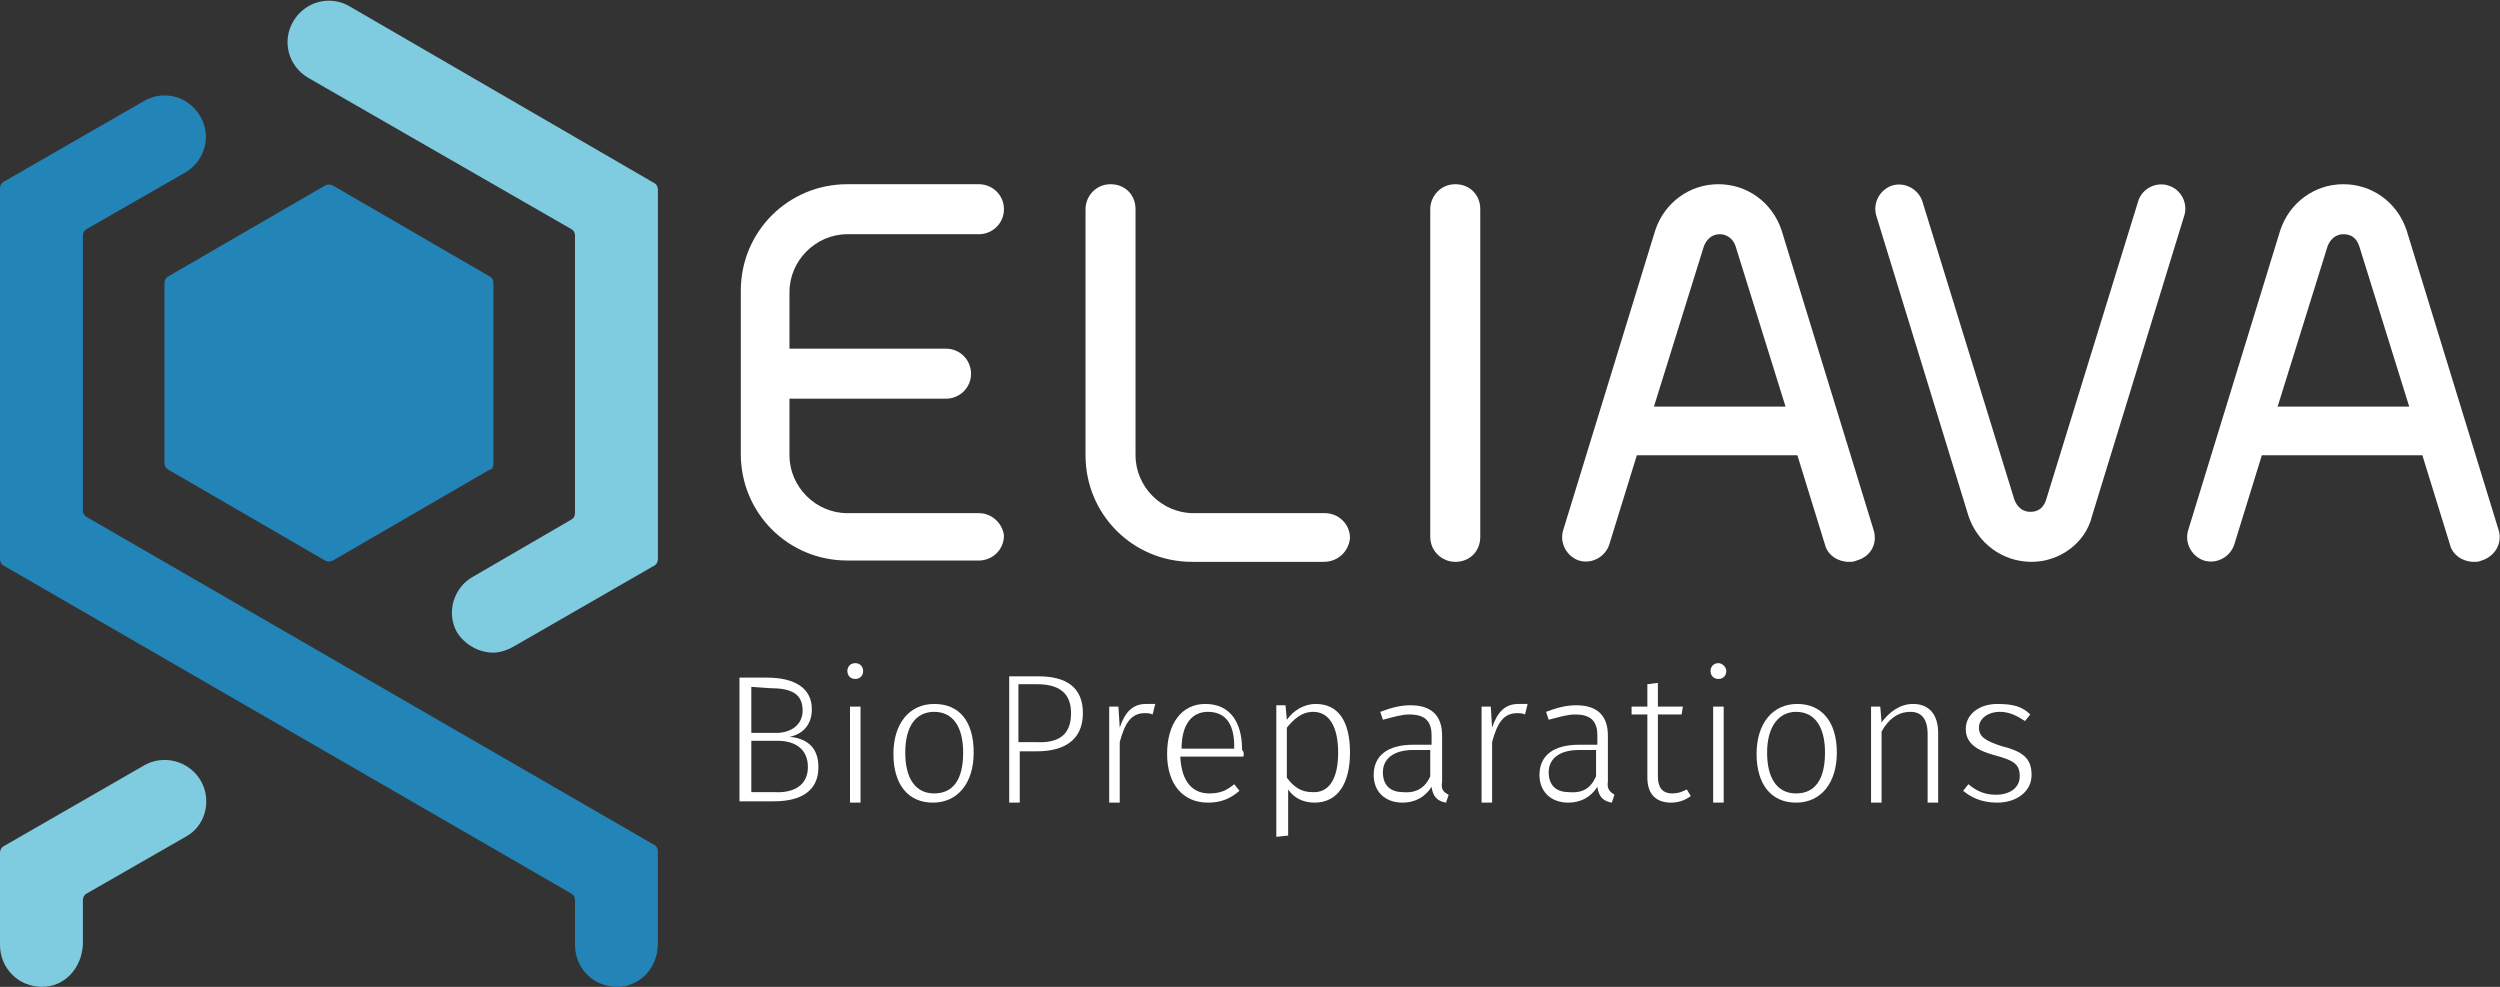
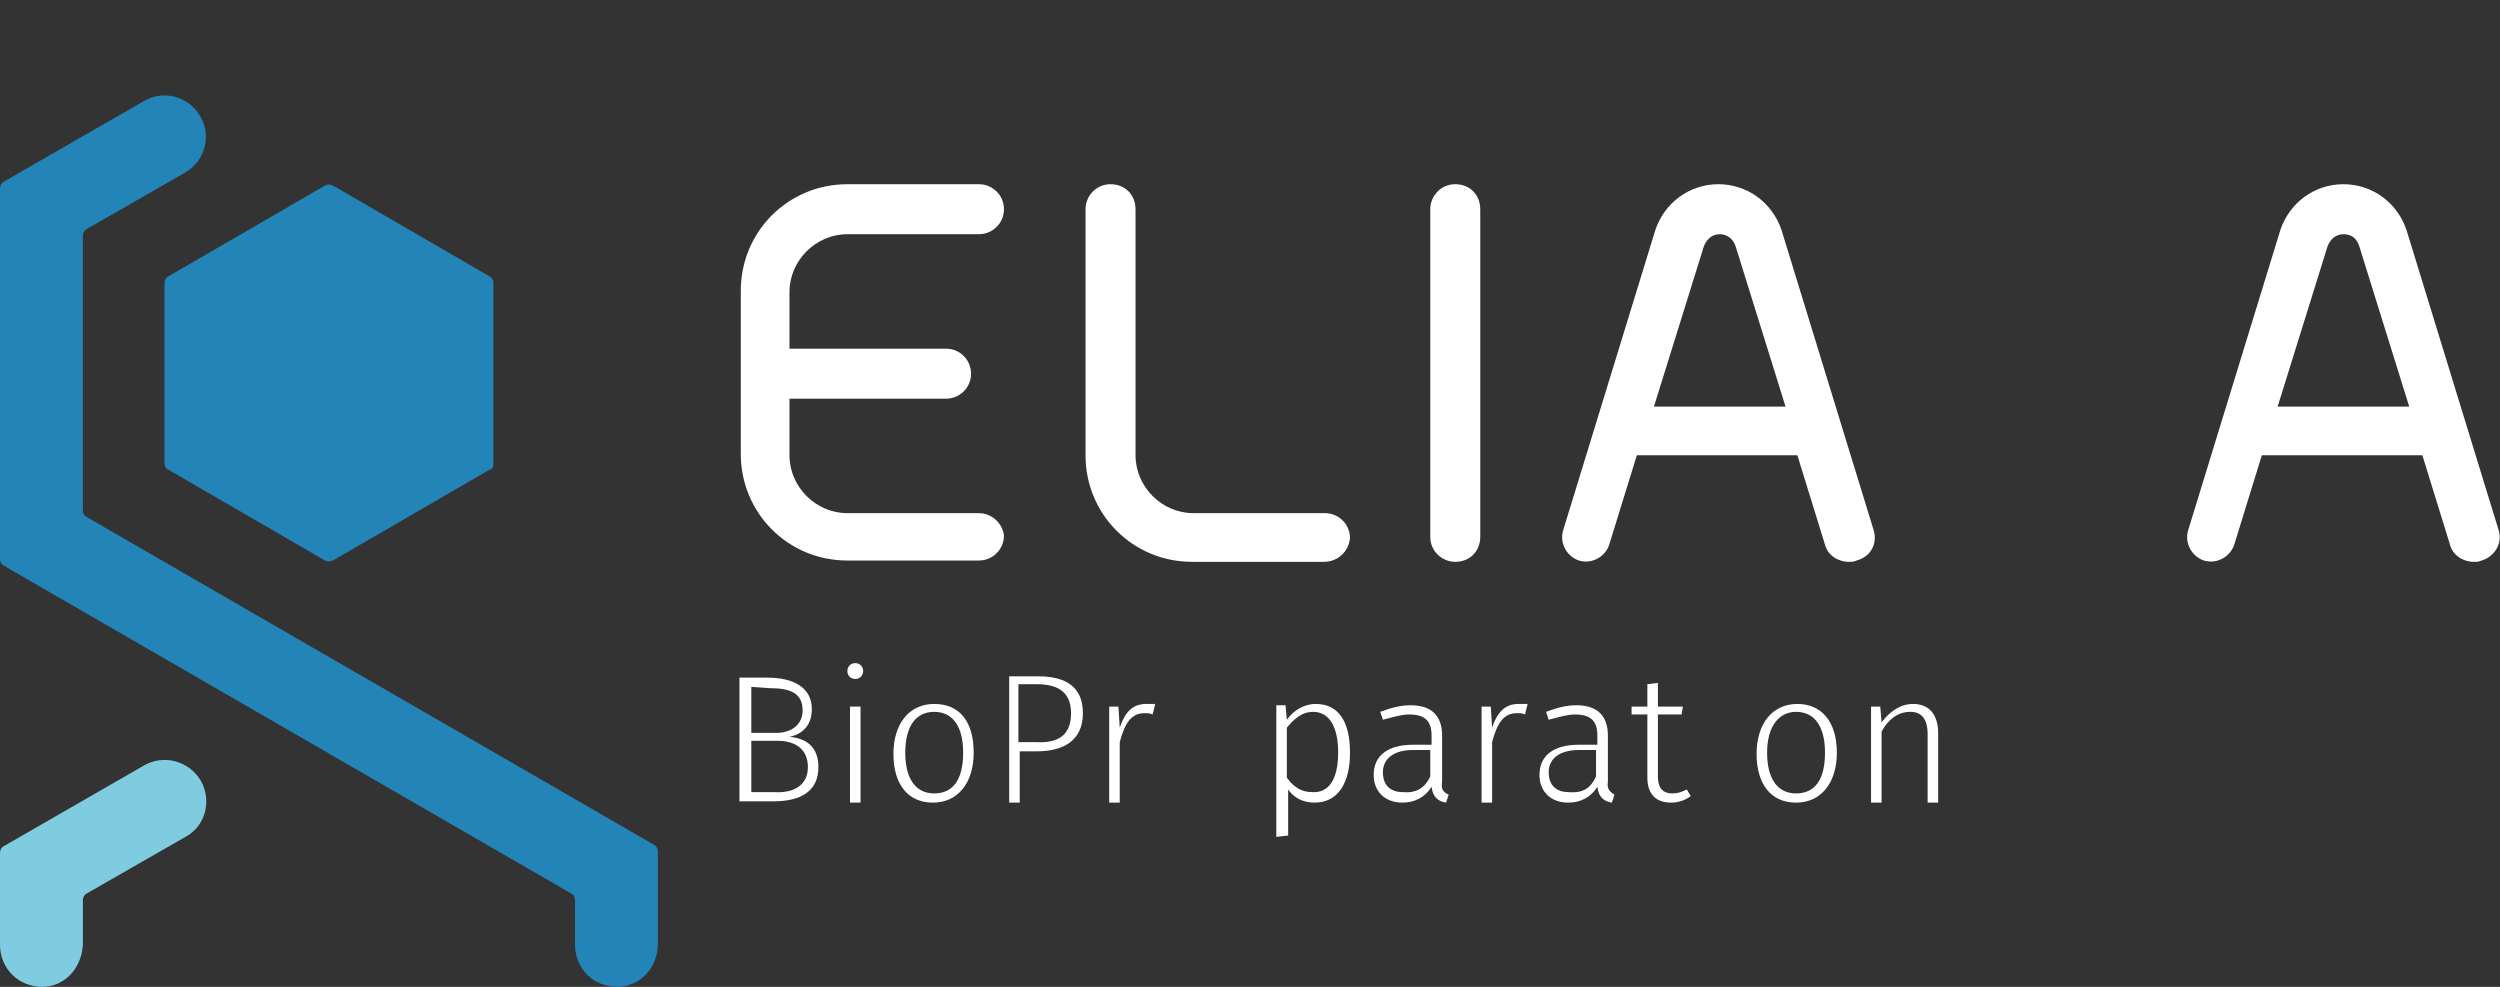
<svg xmlns="http://www.w3.org/2000/svg" version="1.1" id="Layer_1" x="0px" y="0px" viewBox="0 0 190 75" style="enable-background:new 0 0 190 75;" xml:space="preserve">
  <rect x="0" y="0" width="190" height="75" fill="#333333" stroke="none" />
  <style type="text/css">
	.st0{fill:#2284B7;}
	.st1{fill:#7FCCE0;}
	.st2{fill:#FFFFFF;}
</style>
  <g id="BioPreparations">
    <g id="Symbol_4_">
      <path class="st0" d="M46.9,75c-1.8,0-3.2-1.4-3.2-3.2v-3.4c0-0.2-0.1-0.4-0.3-0.5L0.3,43C0.1,42.9,0,42.7,0,42.5V14.3    c0-0.2,0.1-0.4,0.3-0.5l10.6-6.1c1.5-0.9,3.4-0.4,4.3,1.1s0.4,3.4-1.1,4.3l-7.5,4.3c-0.2,0.1-0.3,0.3-0.3,0.5v20.9    c0,0.2,0.1,0.4,0.3,0.5l43.1,24.9c0.2,0.1,0.3,0.3,0.3,0.5v7C50,73.6,48.6,75,46.9,75z" />
-       <path class="st1" d="M37.5,49.6c-1.1,0-2.2-0.6-2.8-1.6c-0.8-1.5-0.2-3.4,1.3-4.2l7.4-4.3c0.2-0.1,0.3-0.3,0.3-0.5V17.9    c0-0.2-0.1-0.4-0.3-0.5l-20-11.5c-1.5-0.9-2-2.8-1.1-4.3s2.8-2,4.3-1.1l23.1,13.4c0.2,0.1,0.3,0.3,0.3,0.5v28.1    c0,0.2-0.1,0.4-0.3,0.5l-10.6,6.1C38.6,49.4,38,49.6,37.5,49.6z" />
      <path class="st1" d="M3.2,75C1.4,75,0,73.6,0,71.8v-7c0-0.2,0.1-0.4,0.3-0.5l10.6-6.1c1.5-0.9,3.5-0.4,4.4,1.2    c0.8,1.5,0.3,3.4-1.2,4.2l-7.5,4.3c-0.2,0.1-0.3,0.3-0.3,0.5v3.4C6.2,73.6,4.9,75,3.2,75z" />
      <path id="Hex_4_" class="st0" d="M37.5,35.2V21.5c0-0.2-0.1-0.4-0.3-0.5l-11.9-6.9c-0.2-0.1-0.4-0.1-0.6,0L12.8,21    c-0.2,0.1-0.3,0.3-0.3,0.5v13.7c0,0.2,0.1,0.4,0.3,0.5l11.9,6.9c0.2,0.1,0.4,0.1,0.6,0l11.9-6.9C37.4,35.7,37.5,35.5,37.5,35.2z" />
    </g>
    <g id="Wordmark_5_">
      <g id="Company_3_">
        <path class="st2" d="M62.2,58.3c0,1.8-1.3,2.6-3.4,2.6h-2.6v-9.4h2.1c2.1,0,3.4,0.8,3.4,2.4c0,1.2-0.7,1.9-1.7,2.1     C61.2,56.1,62.2,56.7,62.2,58.3z M57.1,52.2v3.5H59c1.1,0,2-0.6,2-1.7c0-1.3-0.9-1.7-2.5-1.7L57.1,52.2L57.1,52.2z M61.4,58.3     c0-1.4-1-2-2.3-2h-2v3.9h1.7C60.3,60.3,61.4,59.7,61.4,58.3z" />
        <path class="st2" d="M65.6,51c0,0.3-0.2,0.6-0.6,0.6s-0.6-0.3-0.6-0.6s0.2-0.6,0.6-0.6S65.6,50.7,65.6,51z M65.4,61h-0.8v-7.3     h0.8V61z" />
        <path class="st2" d="M74,57.2c0,2.3-1.2,3.8-3.1,3.8s-3-1.4-3-3.7s1.2-3.8,3.1-3.8S74,54.8,74,57.2z M68.8,57.2     c0,2,0.8,3.1,2.2,3.1c1.4,0,2.2-1,2.2-3.1c0-2-0.8-3.1-2.2-3.1C69.6,54.1,68.8,55.2,68.8,57.2z" />
        <path class="st2" d="M82.3,54.2c0,2.1-1.5,2.9-3.5,2.9h-1.3V61h-0.8v-9.6h2.2C81,51.4,82.3,52.2,82.3,54.2z M81.4,54.2     c0-1.6-1-2.2-2.6-2.2h-1.4v4.4h1.3C80.4,56.5,81.4,55.9,81.4,54.2z" />
        <path class="st2" d="M87.8,53.5l-0.2,0.8c-0.2-0.1-0.4-0.1-0.6-0.1c-1,0-1.5,0.7-1.9,2.2V61h-0.8v-7.3H85l0.1,1.6     c0.4-1.2,1-1.8,2-1.8C87.4,53.5,87.7,53.5,87.8,53.5z" />
-         <path class="st2" d="M94.5,57.5h-4.8c0.1,2,1,2.8,2.2,2.8c0.8,0,1.3-0.2,1.9-0.7l0.4,0.5c-0.7,0.6-1.4,0.9-2.4,0.9     c-1.9,0-3.1-1.4-3.1-3.7s1.1-3.8,2.9-3.8c1.9,0,2.8,1.4,2.8,3.5C94.6,57.2,94.5,57.4,94.5,57.5z M93.8,56.7c0-1.6-0.6-2.6-2-2.6     c-1.1,0-2,0.8-2,2.8h4V56.7z" />
        <path class="st2" d="M102.6,57.2c0,2.3-0.9,3.8-2.7,3.8c-0.9,0-1.6-0.4-2-1v3.5L97,63.6v-10h0.7l0.1,1.1c0.5-0.7,1.3-1.2,2.2-1.2     C101.7,53.5,102.6,54.8,102.6,57.2z M101.7,57.2c0-2-0.7-3.1-1.9-3.1c-0.9,0-1.5,0.6-2,1.2v3.8c0.5,0.7,1.1,1.1,1.9,1.1     C101,60.3,101.7,59.2,101.7,57.2z" />
        <path class="st2" d="M110.1,60.4l-0.2,0.6c-0.6-0.1-1-0.4-1.1-1.2c-0.5,0.8-1.3,1.2-2.2,1.2c-1.4,0-2.2-0.9-2.2-2.1     c0-1.5,1.1-2.3,3-2.3h1.4v-0.7c0-1.1-0.5-1.6-1.7-1.6c-0.6,0-1.2,0.2-2,0.4l-0.2-0.6c0.8-0.3,1.5-0.5,2.3-0.5     c1.6,0,2.4,0.8,2.4,2.3v3.5C109.5,60,109.7,60.2,110.1,60.4z M108.7,59v-2h-1.3c-1.4,0-2.3,0.6-2.3,1.7c0,1,0.6,1.5,1.5,1.5     C107.6,60.3,108.3,59.9,108.7,59z" />
        <path class="st2" d="M116.1,53.5l-0.2,0.8c-0.2-0.1-0.4-0.1-0.6-0.1c-1,0-1.5,0.7-1.9,2.2V61h-0.8v-7.3h0.7l0.1,1.6     c0.4-1.2,1-1.8,2-1.8C115.7,53.5,115.9,53.5,116.1,53.5z" />
        <path class="st2" d="M122.7,60.4l-0.2,0.6c-0.6-0.1-1-0.4-1.1-1.2c-0.5,0.8-1.3,1.2-2.2,1.2c-1.4,0-2.2-0.9-2.2-2.1     c0-1.5,1.1-2.3,3-2.3h1.4v-0.7c0-1.1-0.5-1.6-1.7-1.6c-0.6,0-1.2,0.2-2,0.4l-0.2-0.6c0.8-0.3,1.5-0.5,2.3-0.5     c1.6,0,2.4,0.8,2.4,2.3v3.5C122.1,60,122.4,60.2,122.7,60.4z M121.3,59v-2H120c-1.4,0-2.3,0.6-2.3,1.7c0,1,0.6,1.5,1.5,1.5     C120.3,60.3,120.9,59.9,121.3,59z" />
        <path class="st2" d="M128.5,60.5c-0.4,0.3-0.9,0.5-1.5,0.5c-1.1,0-1.8-0.6-1.8-1.9v-4.8H124v-0.6h1.2V52l0.8-0.1v1.8h1.9     l-0.1,0.6H126V59c0,0.8,0.3,1.3,1.1,1.3c0.4,0,0.7-0.1,1.1-0.3L128.5,60.5z" />
-         <path class="st2" d="M131.2,51c0,0.3-0.2,0.6-0.6,0.6c-0.4,0-0.6-0.3-0.6-0.6s0.2-0.6,0.6-0.6C130.9,50.4,131.2,50.7,131.2,51z      M131,61h-0.8v-7.3h0.8V61z" />
        <path class="st2" d="M139.6,57.2c0,2.3-1.2,3.8-3.1,3.8c-1.9,0-3-1.4-3-3.7s1.2-3.8,3.1-3.8C138.4,53.5,139.6,54.8,139.6,57.2z      M134.3,57.2c0,2,0.8,3.1,2.2,3.1s2.2-1,2.2-3.1c0-2-0.8-3.1-2.2-3.1C135.2,54.1,134.3,55.2,134.3,57.2z" />
        <path class="st2" d="M147.3,55.7V61h-0.8v-5.2c0-1.2-0.5-1.7-1.3-1.7c-1,0-1.7,0.6-2.2,1.5V61h-0.8v-7.3h0.7l0.1,1.2     c0.6-0.8,1.4-1.4,2.4-1.4C146.6,53.5,147.3,54.3,147.3,55.7z" />
-         <path class="st2" d="M154.3,54.3l-0.4,0.5c-0.6-0.4-1.2-0.7-1.9-0.7c-0.9,0-1.6,0.5-1.6,1.2s0.5,1,1.7,1.4     c1.6,0.4,2.3,0.9,2.3,2.2s-1.2,2.1-2.6,2.1c-1.2,0-2-0.4-2.6-0.9l0.4-0.5c0.6,0.5,1.2,0.8,2.1,0.8c1,0,1.8-0.5,1.8-1.4     s-0.4-1.2-1.9-1.6c-1.5-0.4-2.2-1-2.2-2c0-1.1,1-1.9,2.4-1.9C153,53.5,153.7,53.7,154.3,54.3z" />
      </g>
      <g id="Wording_3_">
        <path id="E_3_" class="st2" d="M74.4,39h-10C62,39,60,37,60,34.6v-4.3h11.9c1,0,1.9-0.8,1.9-1.9c0-1-0.8-1.9-1.9-1.9H60v-4.3     c0-2.4,2-4.4,4.4-4.4h10c1,0,1.9-0.8,1.9-1.9S75.4,14,74.4,14h-10c-4.5,0-8.1,3.6-8.1,8.1v12.4c0,4.5,3.6,8.1,8.1,8.1h10     c1,0,1.9-0.8,1.9-1.9C76.2,39.8,75.4,39,74.4,39z" />
        <path id="L_3_" class="st2" d="M100.6,42.7h-10c-4.5,0-8.1-3.6-8.1-8.1V15.9c0-1,0.8-1.9,1.9-1.9s1.9,0.8,1.9,1.9v18.7     c0,2.4,2,4.4,4.4,4.4h10c1,0,1.9,0.8,1.9,1.9C102.5,41.9,101.7,42.7,100.6,42.7z" />
        <path id="I_3_" class="st2" d="M110.6,42.7c-1,0-1.9-0.8-1.9-1.9V15.9c0-1,0.8-1.9,1.9-1.9s1.9,0.8,1.9,1.9v24.9     C112.5,41.9,111.7,42.7,110.6,42.7z" />
        <path id="A_6_" class="st2" d="M142.4,40.3l-7-22.8l0,0c-0.7-2.1-2.6-3.5-4.8-3.5s-4.1,1.4-4.8,3.5l-7,22.8c-0.3,1,0.3,2,1.2,2.3     c1,0.3,2-0.3,2.3-1.2l2.1-6.8h12.2l2.1,6.8c0.2,0.8,1,1.3,1.8,1.3c0.2,0,0.4,0,0.6-0.1C142.2,42.3,142.7,41.3,142.4,40.3z      M125.7,30.9l3.8-12.2c0.2-0.5,0.6-0.9,1.2-0.9c0.5,0,1,0.3,1.2,0.9l3.8,12.2C135.7,30.9,125.7,30.9,125.7,30.9z" />
-         <path id="V_2_" class="st2" d="M154.4,42.7c-2.2,0-4.1-1.4-4.8-3.5l0,0l-7-22.8c-0.3-1,0.3-2,1.2-2.3c1-0.3,2,0.3,2.3,1.2l7,22.7     c0.2,0.5,0.6,0.9,1.2,0.9s1-0.3,1.2-0.9l7-22.7c0.3-1,1.4-1.5,2.3-1.2c1,0.3,1.5,1.4,1.2,2.3l-7,22.8     C158.5,41.3,156.5,42.7,154.4,42.7z" />
        <path id="A_5_" class="st2" d="M189.9,40.3l-7-22.8l0,0c-0.7-2.1-2.6-3.5-4.8-3.5s-4.1,1.4-4.8,3.5l-7,22.8c-0.3,1,0.3,2,1.2,2.3     c1,0.3,2-0.3,2.3-1.2l2.1-6.8h12.2l2.1,6.8c0.2,0.8,1,1.3,1.8,1.3c0.2,0,0.4,0,0.6-0.1C189.6,42.3,190.2,41.3,189.9,40.3z      M173.1,30.9l3.8-12.2c0.2-0.5,0.6-0.9,1.2-0.9s1,0.3,1.2,0.9l3.8,12.2C183.1,30.9,173.1,30.9,173.1,30.9z" />
      </g>
    </g>
  </g>
</svg>